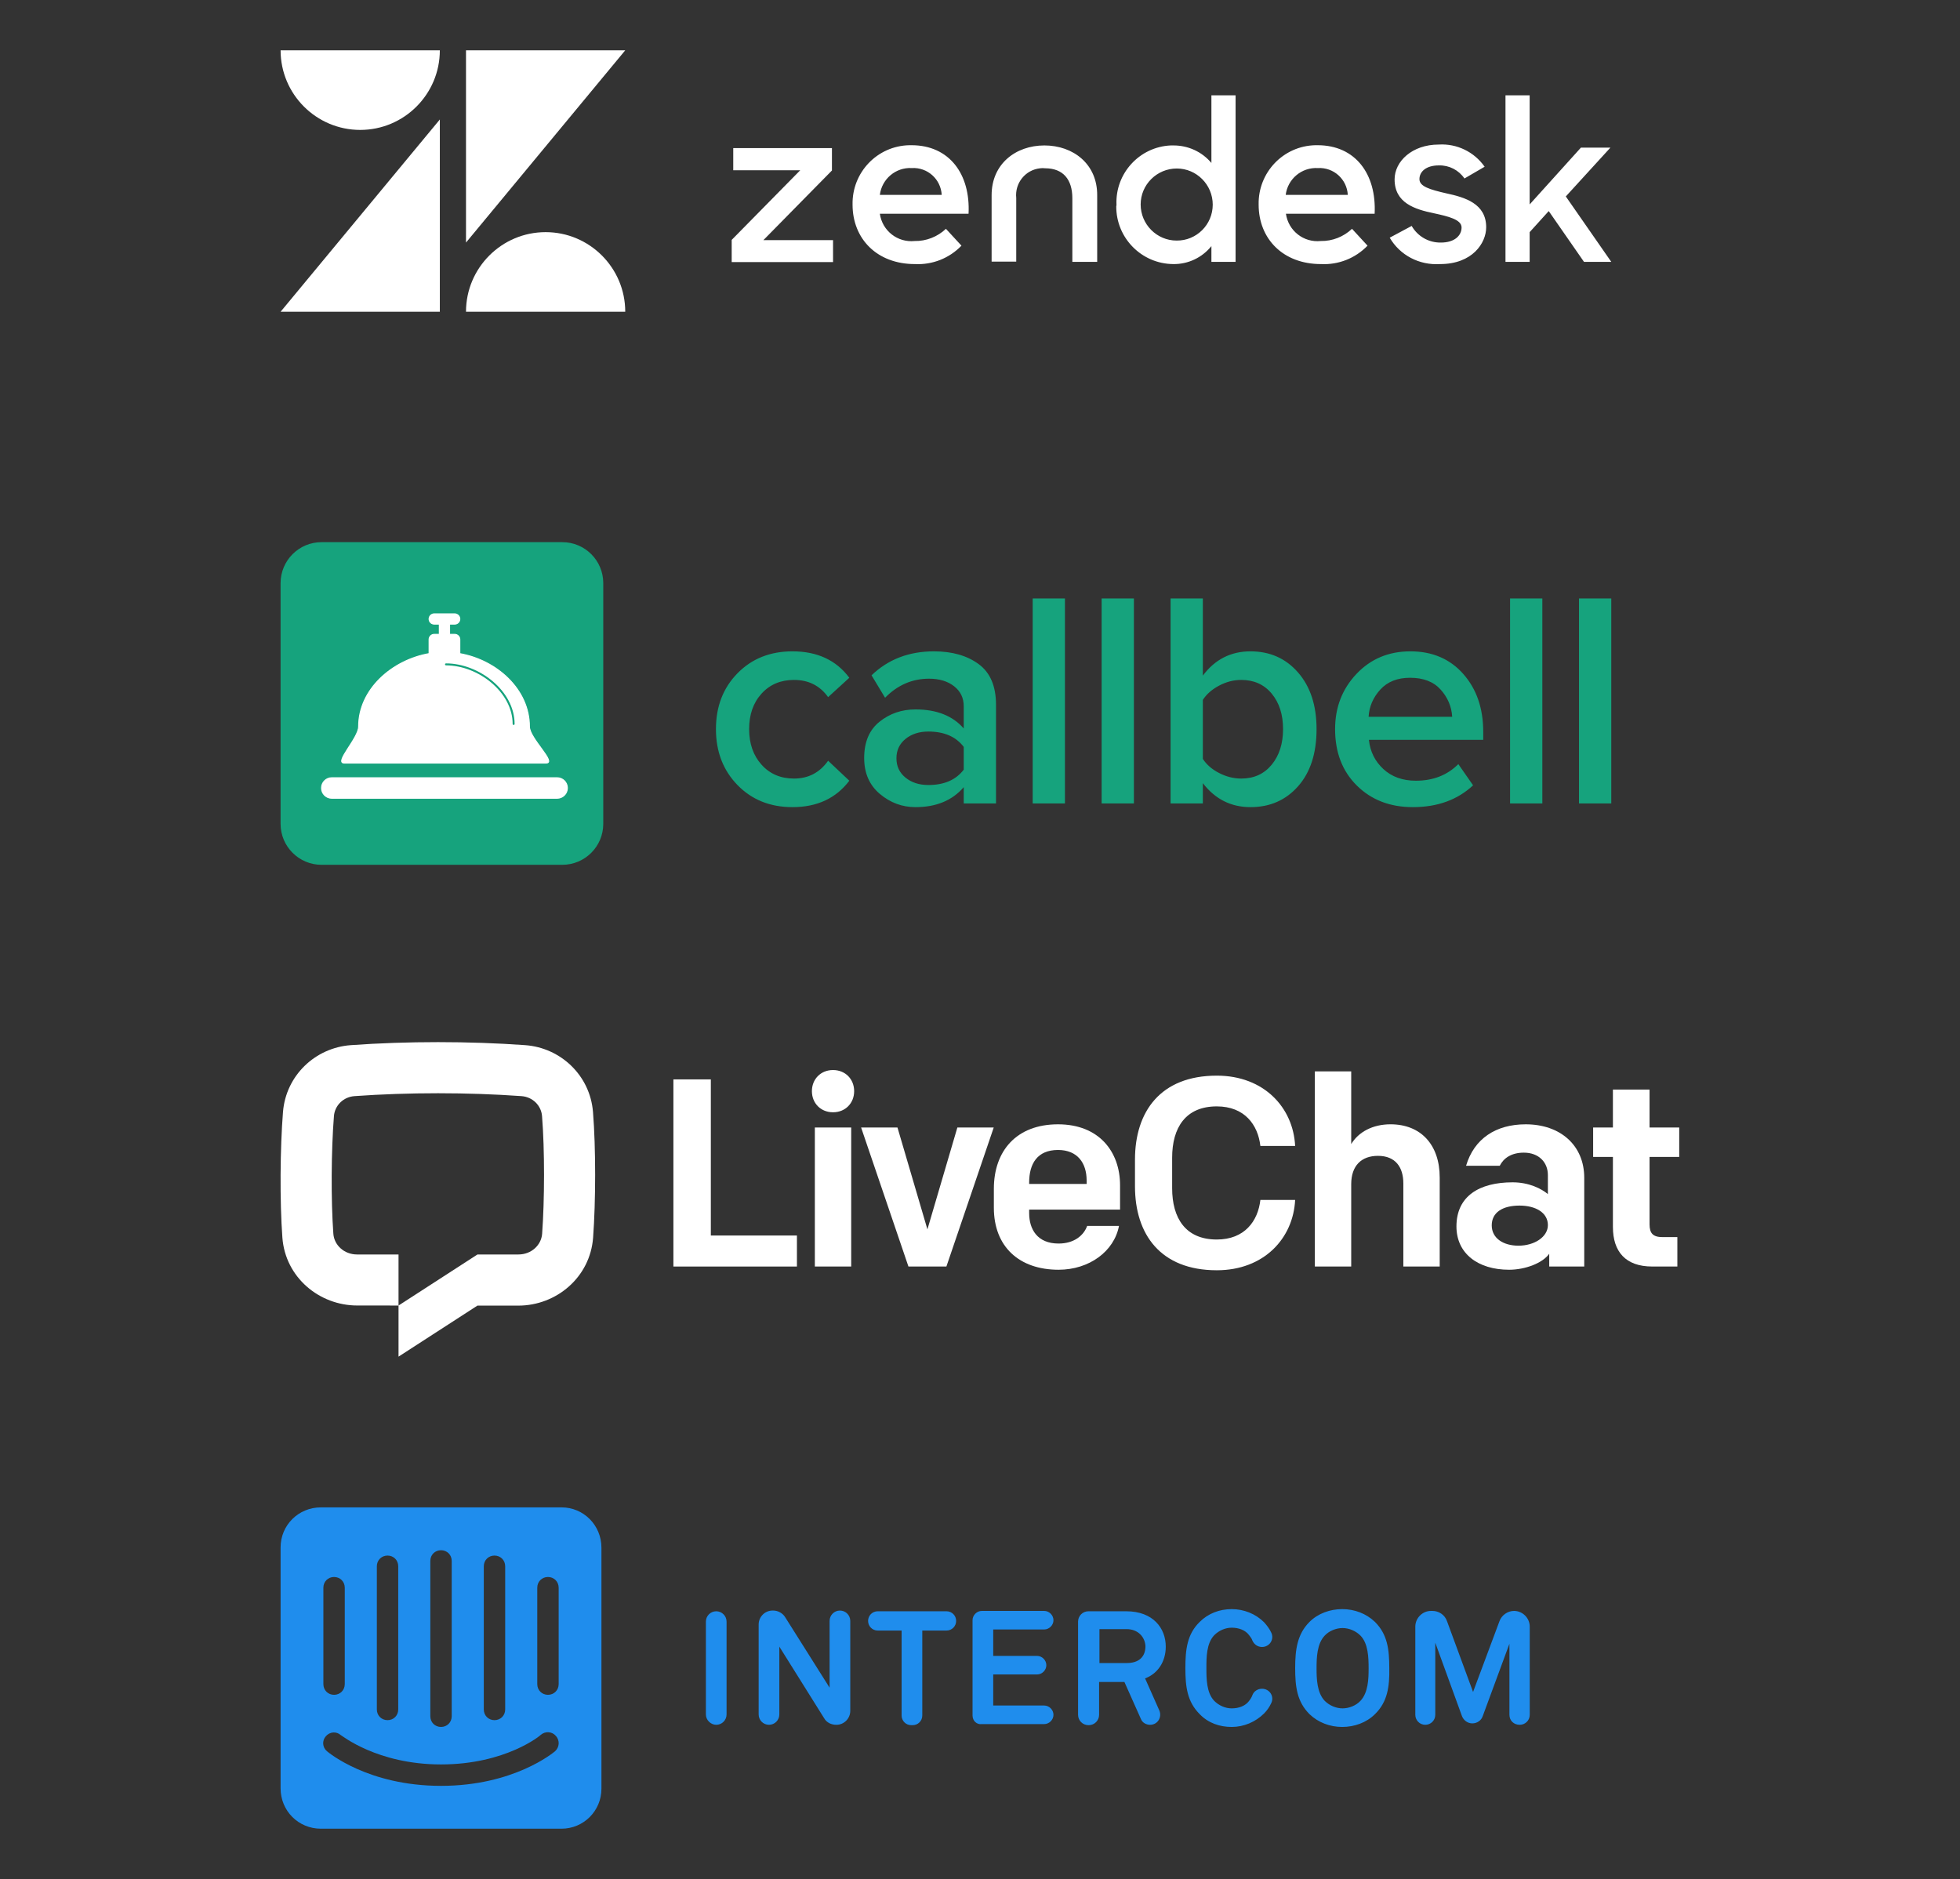
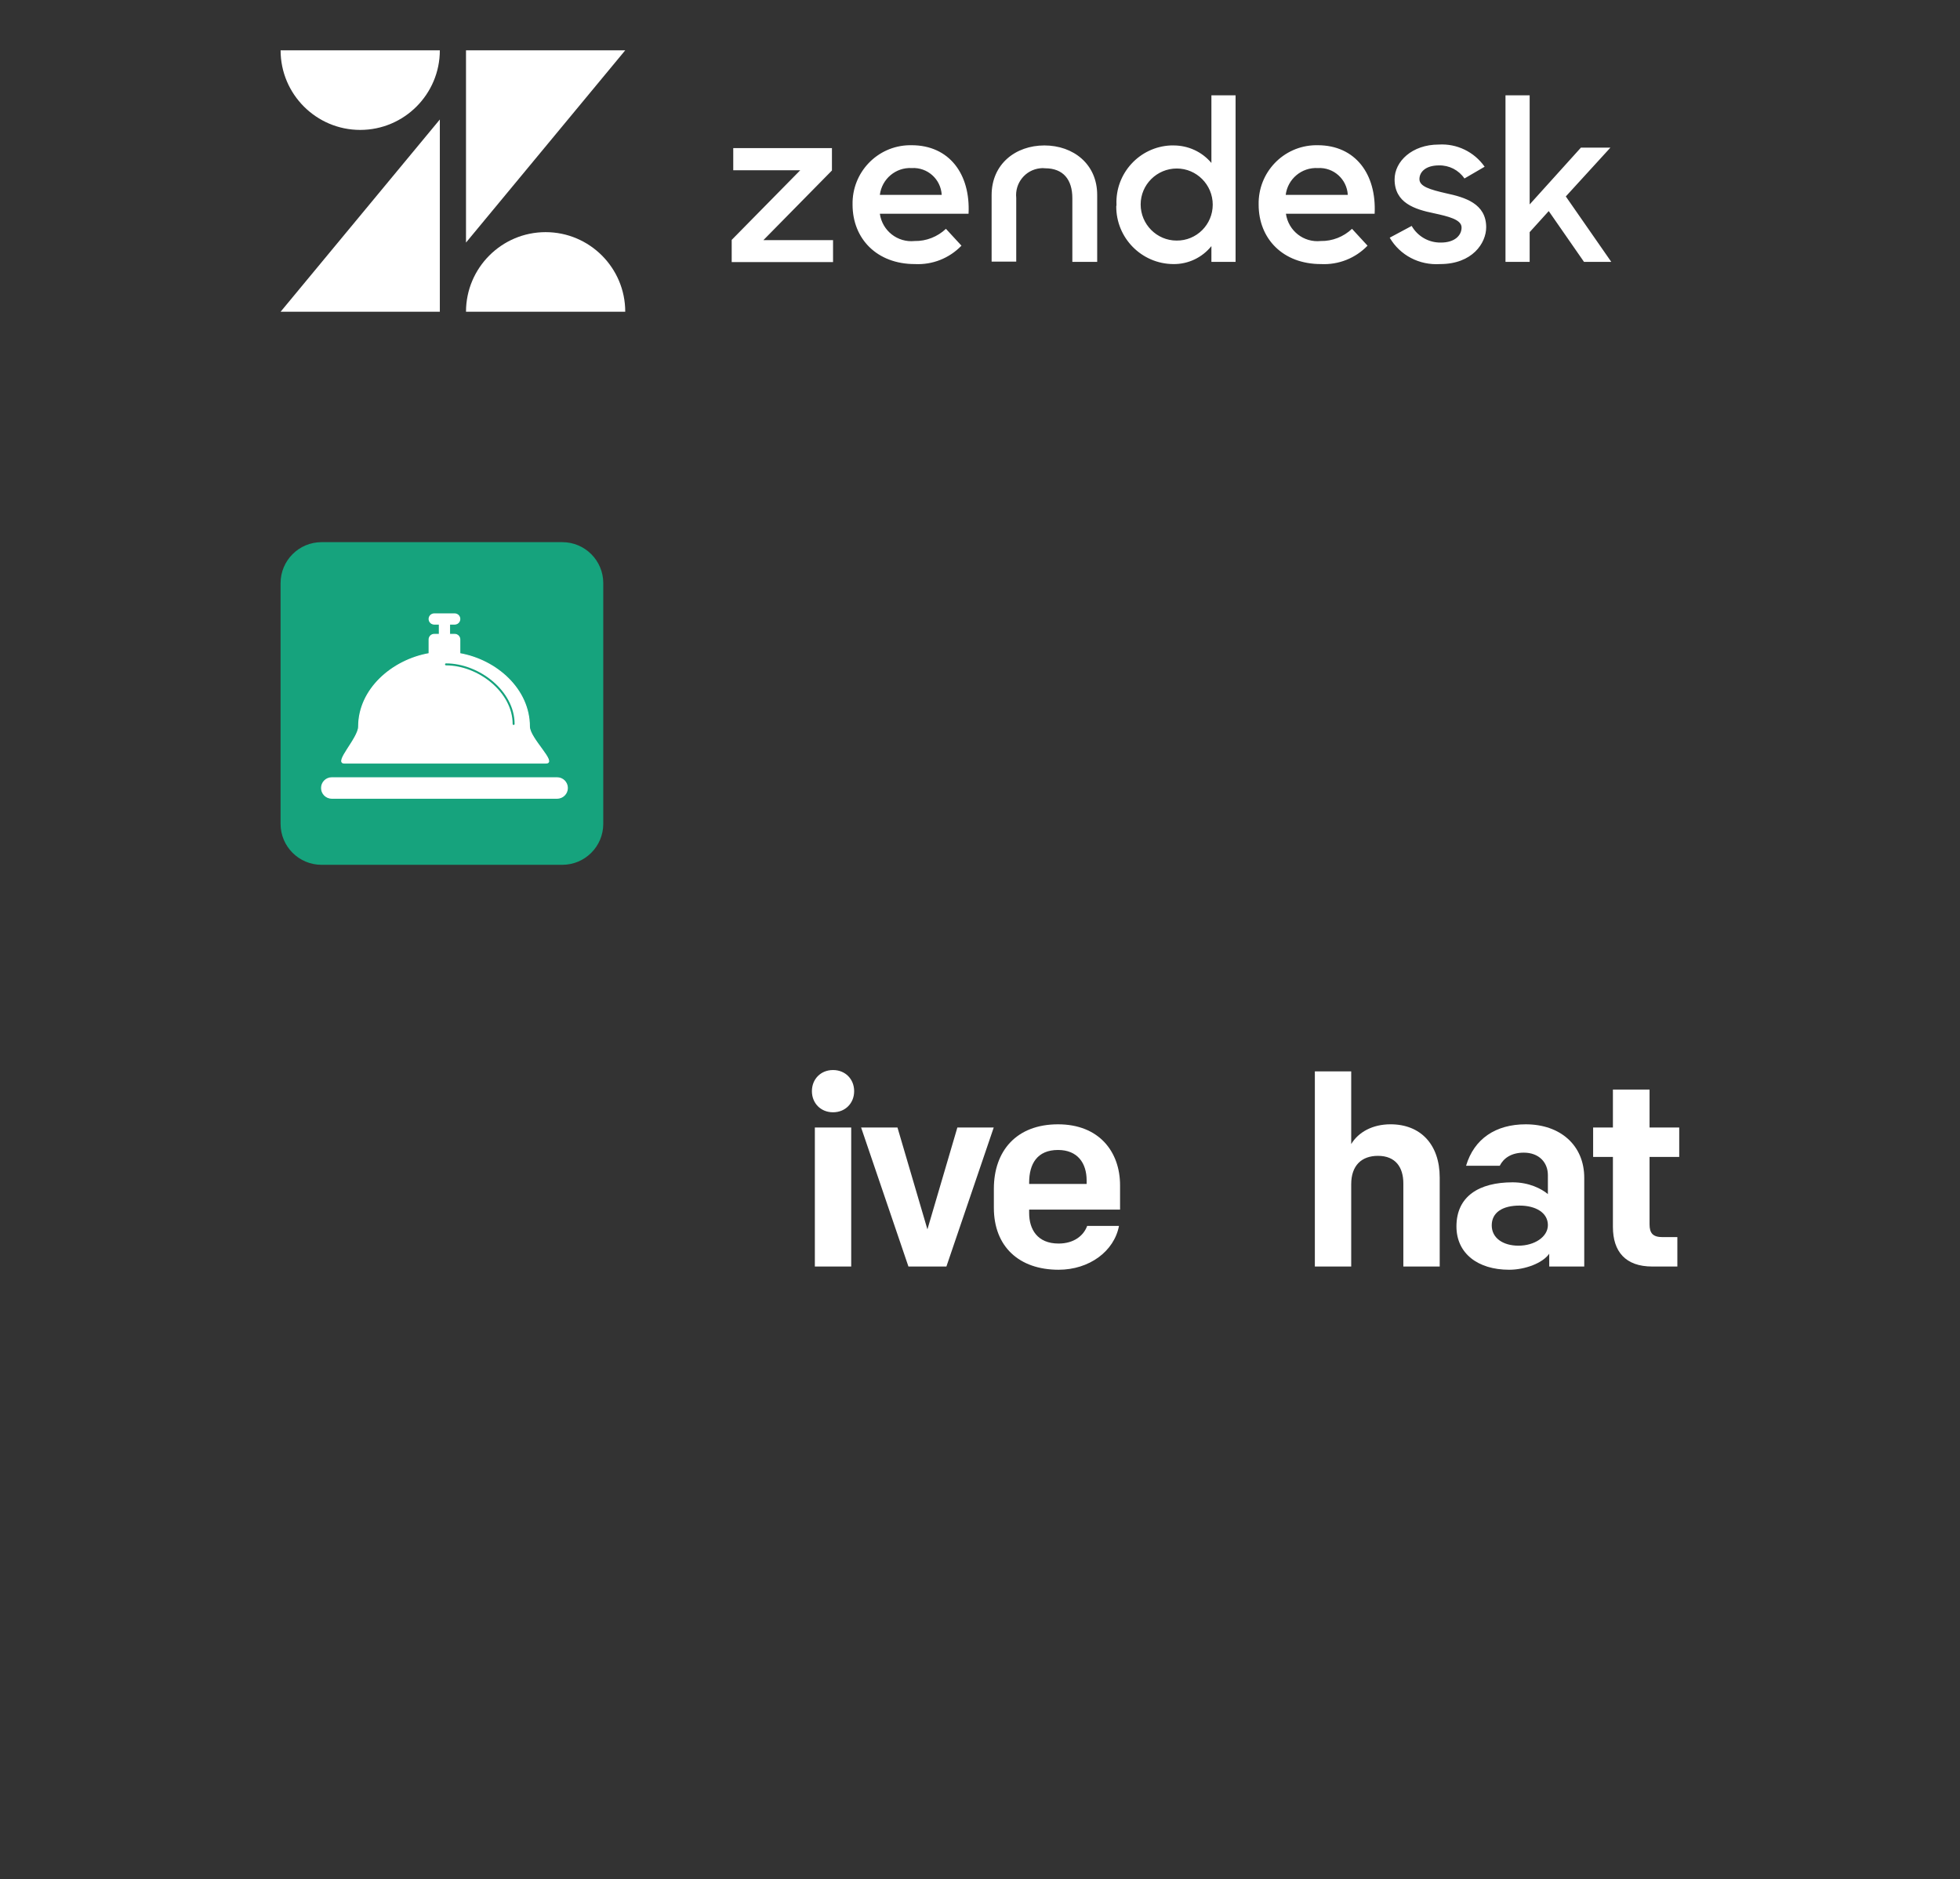
<svg xmlns="http://www.w3.org/2000/svg" width="801" height="768" viewBox="0 0 801 768" fill="none">
  <rect x="0" y="0" width="801" height="768" fill="#333333" stroke="none" />
  <path d="M539.752 98.509C544.465 98.599 549.088 96.787 552.532 93.524L558.876 100.412C553.891 105.578 547.003 108.297 539.843 107.935C524.344 107.935 514.374 97.602 514.374 83.644C514.102 70.502 524.435 59.626 537.577 59.354C537.849 59.354 538.211 59.354 538.483 59.354C553.891 59.354 562.592 71.137 561.776 87.36H525.522C526.519 94.339 532.773 99.234 539.752 98.509ZM550.81 79.656C550.447 73.221 545.009 68.327 538.574 68.689C531.957 68.327 526.247 73.131 525.432 79.656H550.81ZM299.023 98.055L327.03 69.596H299.658V60.532H339.991V69.686L311.984 98.146H340.444V107.119H299.023V98.055ZM373.798 98.509C378.511 98.599 383.133 96.787 386.578 93.524L392.922 100.412C387.937 105.578 381.049 108.297 373.889 107.935C358.39 107.935 348.42 97.602 348.42 83.644C348.148 70.502 358.481 59.626 371.623 59.354C371.895 59.354 372.257 59.354 372.529 59.354C387.937 59.354 396.638 71.137 395.822 87.36H359.568C360.565 94.339 366.819 99.234 373.798 98.509ZM384.856 79.656C384.493 73.221 379.055 68.327 372.62 68.689C366.094 68.327 360.384 73.131 359.568 79.656H384.856ZM456.276 83.644C455.733 70.865 465.703 59.988 478.482 59.445C478.845 59.445 479.207 59.445 479.57 59.445C485.552 59.445 491.171 61.982 495.069 66.605V38.961H504.948V107.028H495.069V100.593C491.262 105.306 485.552 108.025 479.479 107.935C466.518 107.844 456.095 97.24 456.186 84.279C456.276 84.097 456.276 83.916 456.276 83.644ZM495.612 83.644C495.612 75.487 488.996 68.871 480.929 68.871C472.772 68.871 466.156 75.487 466.156 83.554C466.156 91.711 472.772 98.327 480.839 98.327C488.996 98.418 495.612 91.802 495.612 83.644ZM567.94 97.149L576.913 92.345C579.36 96.605 583.892 99.234 588.877 99.143C594.496 99.143 597.306 96.243 597.306 92.98C597.306 89.717 591.868 88.448 586.067 87.179C578.091 85.548 569.934 82.919 569.934 73.312C569.934 65.97 577.094 59.082 587.97 59.082C595.402 58.629 602.472 62.073 606.732 68.146L598.484 72.949C596.127 69.505 592.23 67.511 588.061 67.602C582.713 67.602 580.085 70.23 580.085 73.221C580.085 76.212 584.345 77.481 591.052 79.022C598.665 80.653 607.366 83.191 607.366 92.889C607.366 99.324 601.747 107.935 588.514 107.935C579.994 108.479 572.109 104.309 567.94 97.149ZM632.926 86.273L625.131 94.883V107.028H615.252V38.961H625.131V83.554L646.068 60.351H658.122L639.905 80.291L658.485 107.028H647.337L632.926 86.273ZM426.82 59.445C415.037 59.445 405.249 67.058 405.249 79.747V106.938H415.309V80.925C414.675 74.853 419.025 69.415 425.098 68.78C425.732 68.689 426.457 68.689 427.092 68.78C434.524 68.78 438.24 73.403 438.24 81.016V107.028H448.391V79.838C448.482 67.058 438.603 59.445 426.82 59.445Z" fill="white" />
  <path d="M179.748 48.841V127.422H114.672L179.748 48.841ZM179.748 20.562C179.748 38.508 165.156 53.101 147.21 53.101C129.264 53.101 114.672 38.508 114.672 20.562H179.748ZM190.443 127.422C190.443 109.476 205.036 94.884 222.982 94.884C240.927 94.884 255.52 109.476 255.52 127.422H190.443ZM190.443 99.144V20.562H255.52L190.443 99.144Z" fill="white" />
-   <path d="M213.11 448.016C191.199 446.443 166.793 446.443 144.881 448.016C140.294 448.346 136.819 451.858 136.474 456.151C135.368 469.918 135.221 490.544 136.235 504.298C136.57 508.841 140.559 512.74 145.955 512.74H162.87V533.607L145.989 533.595C130.503 533.595 116.603 522.116 115.403 505.834C114.31 491.011 114.461 469.312 115.652 454.478C116.846 439.612 128.8 428.228 143.385 427.181C166.293 425.535 191.699 425.535 214.607 427.181C229.191 428.228 241.146 439.612 242.34 454.478C243.531 469.312 243.479 491.011 242.386 505.834C241.185 522.116 227.318 533.641 211.832 533.641L195.125 533.629L162.87 554.496V533.607L195.125 512.74H211.834C217.23 512.74 221.218 508.841 221.553 504.298C222.568 490.544 222.623 469.918 221.517 456.151C221.172 451.858 217.697 448.346 213.11 448.016Z" fill="white" />
-   <path d="M275.203 517.666H325.684V504.991H290.5V441.18H275.203V517.666Z" fill="white" />
  <path d="M333.007 517.665H347.867V460.847H333.007V517.665ZM331.805 445.987C331.805 450.904 335.41 454.619 340.437 454.619C345.463 454.619 349.069 450.904 349.069 445.987C349.069 441.07 345.463 437.354 340.437 437.354C335.41 437.354 331.805 441.07 331.805 445.987Z" fill="white" />
  <path d="M406.11 460.845H391.25L379.012 502.475L366.774 460.845H351.914L371.254 517.663H386.77L406.11 460.845Z" fill="white" />
  <path d="M432.607 518.979C445.172 518.979 455.334 511.439 457.301 501.059H444.298C442.878 504.993 438.944 508.271 432.607 508.271C423.975 508.271 420.587 502.479 420.587 495.814V494.394H457.738V484.45C457.738 470.792 449.215 459.538 432.388 459.538C415.342 459.538 406.164 470.464 406.164 485.871V493.629C406.164 509.582 416.544 518.979 432.607 518.979ZM420.587 483.358C420.587 475.709 423.865 470.027 432.388 470.027C440.365 470.027 444.08 475.381 444.08 482.484V483.904H420.587V483.358Z" fill="white" />
-   <path d="M497.272 519.191C516.612 519.191 528.522 506.079 529.287 490.454H515.082C514.099 499.086 508.635 506.625 497.272 506.625C484.487 506.625 479.024 497.884 479.024 485.646V473.19C479.024 460.952 484.487 452.211 497.272 452.211C508.635 452.211 514.099 459.75 515.082 468.382H529.287C528.522 452.757 516.612 439.645 497.272 439.645C474.216 439.645 463.836 454.396 463.836 473.955V484.881C463.836 504.44 474.216 519.191 497.272 519.191Z" fill="white" />
  <path d="M537.344 517.663H552.204V484.008C552.204 476.36 556.464 472.426 563.131 472.426C570.343 472.426 573.509 477.125 573.509 483.681V517.663H588.37V481.277C588.37 467.837 580.614 459.533 568.265 459.533C560.946 459.533 555.153 462.701 552.204 467.618V437.898H537.344V517.663Z" fill="white" />
  <path d="M616.739 518.979C623.295 518.979 630.506 516.247 633.129 512.423V517.667H647.44V481.391C647.44 468.17 637.718 459.538 623.513 459.538C611.275 459.538 602.423 465.438 599.145 476.474H612.912C614.442 473.414 617.613 471.12 622.746 471.12C628.865 471.12 632.58 475.053 632.58 480.298V488.056C629.958 485.871 624.931 483.248 618.157 483.248C604.501 483.248 595.211 488.93 595.211 501.277C595.211 512.313 603.952 518.979 616.739 518.979ZM620.561 509.145C614.335 509.145 609.634 506.085 609.634 500.84C609.634 495.596 614.005 492.755 620.998 492.755C627.665 492.755 632.58 495.705 632.58 500.731C632.58 505.539 627.117 509.145 620.561 509.145Z" fill="white" />
  <path d="M675.22 517.663H685.491V505.644H679.48C675.546 505.644 674.128 504.114 674.128 500.399V472.864H686.254V460.844H674.128V445.329H659.156V460.844H651.07V472.864H659.156V501.492C659.156 511.544 664.294 517.663 675.22 517.663Z" fill="white" />
-   <path d="M288.479 700.743V662.802C288.479 660.467 290.373 658.57 292.704 658.57C295.035 658.57 296.929 660.467 296.929 662.802V700.743C296.929 703.077 295.035 704.974 292.704 704.974C290.518 704.974 288.479 703.077 288.479 700.743ZM336.847 702.348L318.491 673.017V700.743C318.491 703.077 316.597 704.974 314.266 704.974C311.935 704.974 310.041 703.077 310.041 700.743V663.969C310.041 660.905 312.517 658.278 315.723 658.278H316.014C317.908 658.278 319.802 659.3 320.822 660.905L339.033 689.798V662.51C339.033 660.175 340.927 658.278 343.258 658.278C345.589 658.278 347.483 660.175 347.483 662.51V699.283C347.483 702.348 345.006 704.974 341.801 704.974C339.761 704.974 337.867 704.099 336.847 702.348ZM376.912 666.45V701.18C376.912 703.369 375.164 705.12 372.978 705.12H372.396C370.21 705.12 368.462 703.369 368.462 701.18V666.45H358.701C356.515 666.45 354.767 664.699 354.767 662.51C354.767 660.321 356.515 658.57 358.701 658.57H386.819C389.004 658.57 390.752 660.321 390.752 662.51C390.752 664.699 389.004 666.45 386.819 666.45H376.912ZM397.454 701.18V662.218C397.454 660.175 399.202 658.424 401.242 658.424H426.737C428.777 658.424 430.525 660.175 430.525 662.218C430.525 664.261 428.777 666.012 426.737 666.012H405.904V676.811H423.824C425.863 676.811 427.612 678.562 427.612 680.605C427.612 682.648 425.863 684.399 423.824 684.399H405.904V697.094H426.737C428.777 697.094 430.525 698.845 430.525 700.888C430.525 702.931 428.777 704.683 426.737 704.683H401.242C399.202 704.974 397.454 703.369 397.454 701.18ZM466.219 702.494L459.517 687.463H449.174V700.888C449.174 703.223 447.28 705.12 444.949 705.12H444.803C442.472 705.12 440.578 703.223 440.578 700.888V662.802C440.578 660.467 442.472 658.57 444.803 658.57H460.246C471.318 658.57 476.417 665.574 476.417 673.017C476.417 679.291 473.067 684.107 467.967 686.004L473.795 699.137C474.961 701.91 473.067 704.974 470.007 704.974C468.404 704.974 466.802 704.099 466.219 702.494ZM460.392 665.866H449.319V679.729H460.537C465.345 679.729 468.113 677.248 468.113 672.871C467.967 669.223 465.199 665.866 460.392 665.866ZM516.628 700.305C513.131 703.807 508.323 705.85 503.37 705.85C498.416 705.85 493.754 704.245 490.258 700.597C485.159 695.489 484.43 689.36 484.43 681.772C484.43 674.184 485.159 667.909 490.258 662.948C493.754 659.445 498.416 657.694 503.37 657.694C508.323 657.694 513.131 659.591 516.628 663.094C517.793 664.407 518.813 665.72 519.541 667.325C520.852 670.098 518.813 673.163 515.753 673.163C514.005 673.163 512.548 672.141 511.82 670.536C511.528 669.66 510.946 668.931 510.363 668.201C508.906 666.304 506.284 665.283 503.37 665.283C500.747 665.283 498.125 666.45 496.231 668.347C493.026 671.703 493.026 677.394 493.026 681.772C493.026 686.004 493.026 691.841 496.231 695.197C498.125 697.094 500.747 698.262 503.37 698.262C506.284 698.262 508.906 697.24 510.363 695.343C510.946 694.614 511.528 693.738 511.82 692.863C512.403 691.257 514.005 690.236 515.753 690.236C518.813 690.236 520.852 693.3 519.541 696.073C518.813 697.678 517.793 699.137 516.628 700.305ZM561.937 700.597C558.44 704.099 553.487 705.85 548.533 705.85C543.58 705.85 538.772 704.099 535.13 700.597C530.031 695.489 529.302 689.36 529.302 681.772C529.302 674.184 530.177 667.909 535.13 662.948C538.627 659.445 543.58 657.694 548.533 657.694C553.487 657.694 558.295 659.445 561.937 662.948C567.036 668.055 567.764 674.184 567.764 681.772C567.91 689.36 567.036 695.635 561.937 700.597ZM555.964 668.493C554.07 666.596 551.301 665.428 548.679 665.428C546.057 665.428 543.143 666.596 541.395 668.493C538.189 671.849 538.044 677.54 538.044 681.918C538.044 686.15 538.189 691.841 541.395 695.197C543.289 697.094 546.057 698.262 548.679 698.262C551.301 698.262 554.215 697.094 555.964 695.197C559.169 691.841 559.314 686.15 559.314 681.918C559.314 677.54 559.169 671.703 555.964 668.493ZM616.862 700.888V671.849L605.935 701.472C605.352 703.223 603.604 704.391 601.71 704.391C599.816 704.391 598.213 703.223 597.485 701.472L586.558 671.411V700.888C586.558 703.223 584.664 704.974 582.479 704.974C580.148 704.974 578.4 703.077 578.4 700.888V664.845C578.4 661.343 581.313 658.424 584.81 658.424H585.393C588.015 658.424 590.492 660.029 591.366 662.656L602.001 691.549L612.782 662.656C613.656 660.175 616.133 658.424 618.755 658.424C622.252 658.424 625.166 661.343 625.166 664.845V700.888C625.166 703.223 623.272 704.974 621.086 704.974C618.61 704.974 616.862 703.223 616.862 700.888ZM229.475 616.105H131.135C121.956 616.105 114.672 623.402 114.672 632.449V730.949C114.672 740.143 121.956 747.439 131.135 747.439H229.475C238.507 747.439 245.792 740.143 245.792 731.095V632.595C245.792 623.402 238.507 616.105 229.475 616.105ZM197.715 640.183C197.715 637.703 199.608 635.805 202.085 635.805C204.562 635.805 206.456 637.703 206.456 640.183V698.7C206.456 701.18 204.562 703.077 202.085 703.077C199.608 703.077 197.715 701.18 197.715 698.7V640.183ZM175.861 637.994C175.861 635.514 177.755 633.617 180.232 633.617C182.709 633.617 184.603 635.514 184.603 637.994V701.472C184.603 703.953 182.709 705.85 180.232 705.85C177.755 705.85 175.861 703.953 175.861 701.472V637.994ZM154.008 640.183C154.008 637.703 155.902 635.805 158.379 635.805C160.855 635.805 162.749 637.703 162.749 640.183V698.7C162.749 701.18 160.855 703.077 158.379 703.077C155.902 703.077 154.008 701.18 154.008 698.7V640.183ZM132.155 648.939C132.155 646.458 134.048 644.561 136.525 644.561C139.002 644.561 140.896 646.458 140.896 648.939V688.339C140.896 690.82 139.002 692.717 136.525 692.717C134.048 692.717 132.155 690.82 132.155 688.339V648.939ZM226.852 715.773C226.124 716.357 209.952 729.928 180.232 729.928C150.511 729.928 134.34 716.357 133.611 715.773C131.717 714.168 131.572 711.395 133.174 709.644C134.777 707.747 137.545 707.601 139.293 709.206C139.585 709.206 154.008 721.172 180.232 721.172C206.747 721.172 221.025 709.206 221.025 709.06C222.919 707.455 225.687 707.747 227.144 709.498C228.892 711.395 228.601 714.168 226.852 715.773ZM228.309 688.339C228.309 690.82 226.415 692.717 223.939 692.717C221.462 692.717 219.568 690.82 219.568 688.339V648.939C219.568 646.458 221.462 644.561 223.939 644.561C226.415 644.561 228.309 646.458 228.309 648.939V688.339Z" fill="#1F8DED" />
  <path d="M229.793 221.596H131.41C122.161 221.596 114.664 229.093 114.664 238.342V336.724C114.664 345.973 122.161 353.47 131.41 353.47H229.793C239.042 353.47 246.539 345.973 246.539 336.724V238.342C246.539 229.093 239.042 221.596 229.793 221.596Z" fill="#16A37D" />
  <path fill-rule="evenodd" clip-rule="evenodd" d="M183.729 259.277H185.823C186.378 259.277 186.91 259.498 187.303 259.89C187.696 260.283 187.916 260.815 187.916 261.371V267.152C202.939 269.815 216.363 281.717 216.363 296.956C216.363 301.824 227.786 311.883 223.118 311.883H140.741C136.334 311.883 146.564 301.714 146.564 296.956C146.564 281.713 160.264 269.806 175.356 267.148V261.371C175.356 260.815 175.577 260.283 175.97 259.89C176.362 259.498 176.895 259.277 177.45 259.277H179.543V255.091H177.45C176.895 255.091 176.362 254.87 175.97 254.478C175.577 254.085 175.356 253.553 175.356 252.998C175.356 252.442 175.577 251.91 175.97 251.517C176.362 251.125 176.895 250.904 177.45 250.904H185.823C186.378 250.904 186.91 251.125 187.303 251.517C187.696 251.91 187.916 252.442 187.916 252.998C187.916 253.553 187.696 254.085 187.303 254.478C186.91 254.87 186.378 255.091 185.823 255.091H183.729V259.277ZM135.585 317.888H227.688C228.798 317.888 229.863 318.329 230.648 319.114C231.434 319.9 231.874 320.965 231.874 322.075C231.874 323.185 231.434 324.25 230.648 325.035C229.863 325.82 228.798 326.261 227.688 326.261H135.585C134.475 326.261 133.41 325.82 132.625 325.035C131.839 324.25 131.398 323.185 131.398 322.075C131.398 320.965 131.839 319.9 132.625 319.114C133.41 318.329 134.475 317.888 135.585 317.888Z" fill="white" stroke="white" stroke-width="0.402" stroke-linecap="round" />
  <path d="M209.904 295.907C209.904 282.613 195.565 271.547 182.273 271.547" stroke="#16A37D" stroke-width="0.804" stroke-linecap="round" />
-   <path fill-rule="evenodd" clip-rule="evenodd" d="M323.859 329.899C314.732 329.899 307.239 326.884 301.378 320.856C295.517 314.827 292.586 307.208 292.586 297.997C292.586 288.787 295.517 281.188 301.378 275.202C307.239 269.215 314.732 266.222 323.859 266.222C333.991 266.222 341.735 269.822 347.094 277.023L338.428 284.936C335.079 280.247 330.432 277.902 324.487 277.902C319.045 277.902 314.628 279.766 311.237 283.491C307.846 287.217 306.15 292.052 306.15 297.997C306.15 303.942 307.846 308.798 311.237 312.567C314.628 316.335 319.045 318.218 324.487 318.218C330.348 318.218 334.995 315.79 338.428 310.934L347.094 319.098C341.652 326.298 333.907 329.899 323.859 329.899ZM407.045 328.391H393.857V321.735C389.168 327.177 382.596 329.899 374.139 329.899C368.697 329.899 363.84 328.098 359.57 324.498C355.3 320.898 353.165 316 353.165 309.803C353.165 303.272 355.258 298.332 359.445 294.983C363.631 291.634 368.529 289.959 374.139 289.959C382.763 289.959 389.336 292.555 393.857 297.746V288.703C393.857 285.271 392.538 282.529 389.901 280.477C387.264 278.425 383.852 277.4 379.665 277.4C372.799 277.4 366.813 279.995 361.705 285.187L356.179 276.018C362.961 269.487 371.46 266.222 381.675 266.222C389.127 266.222 395.218 267.959 399.949 271.434C404.68 274.909 407.045 280.456 407.045 288.075V328.391ZM379.414 320.856C385.861 320.856 390.676 318.763 393.857 314.576V305.282C390.676 301.095 385.861 299.003 379.414 299.003C375.646 299.003 372.527 300.007 370.057 302.017C367.587 304.026 366.352 306.664 366.352 309.929C366.352 313.194 367.587 315.832 370.057 317.841C372.527 319.851 375.646 320.856 379.414 320.856ZM435.22 328.391H422.032V244.62H435.22V328.391ZM463.395 328.391H450.208V244.62H463.395V328.391ZM491.57 310.18C493.078 312.525 495.296 314.451 498.227 315.957C501.157 317.465 504.171 318.218 507.27 318.218C512.461 318.218 516.605 316.335 519.703 312.567C522.801 308.798 524.35 303.942 524.35 297.997C524.35 292.052 522.801 287.217 519.703 283.491C516.605 279.766 512.461 277.902 507.27 277.902C504.171 277.902 501.157 278.677 498.227 280.226C495.296 281.775 493.078 283.722 491.57 286.066V310.18ZM491.57 328.391H478.383V244.62H491.57V276.144C496.51 269.529 503 266.222 511.038 266.222C518.992 266.222 525.481 269.111 530.505 274.888C535.529 280.665 538.041 288.369 538.041 297.997C538.041 307.878 535.529 315.665 530.505 321.358C525.481 327.052 518.992 329.899 511.038 329.899C503.083 329.899 496.594 326.633 491.57 320.102V328.391ZM577.394 329.899C568.099 329.899 560.48 326.968 554.535 321.107C548.59 315.246 545.618 307.543 545.618 297.997C545.618 289.122 548.528 281.607 554.347 275.453C560.166 269.299 567.513 266.222 576.389 266.222C585.348 266.222 592.549 269.299 597.991 275.453C603.434 281.607 606.155 289.499 606.155 299.128V302.393H559.434C559.936 307.166 561.903 311.143 565.336 314.325C568.769 317.506 573.207 319.098 578.65 319.098C585.683 319.098 591.46 316.837 595.982 312.315L602.01 320.981C595.647 326.926 587.441 329.899 577.394 329.899ZM593.47 292.974C593.219 288.787 591.648 285.082 588.76 281.859C585.871 278.635 581.706 277.023 576.263 277.023C571.072 277.023 567.011 278.635 564.081 281.859C561.15 285.082 559.559 288.787 559.308 292.974H593.47ZM630.311 328.391H617.124V244.62H630.311V328.391ZM658.484 328.391H645.296V244.62H658.484V328.391Z" fill="#16A37D" />
</svg>